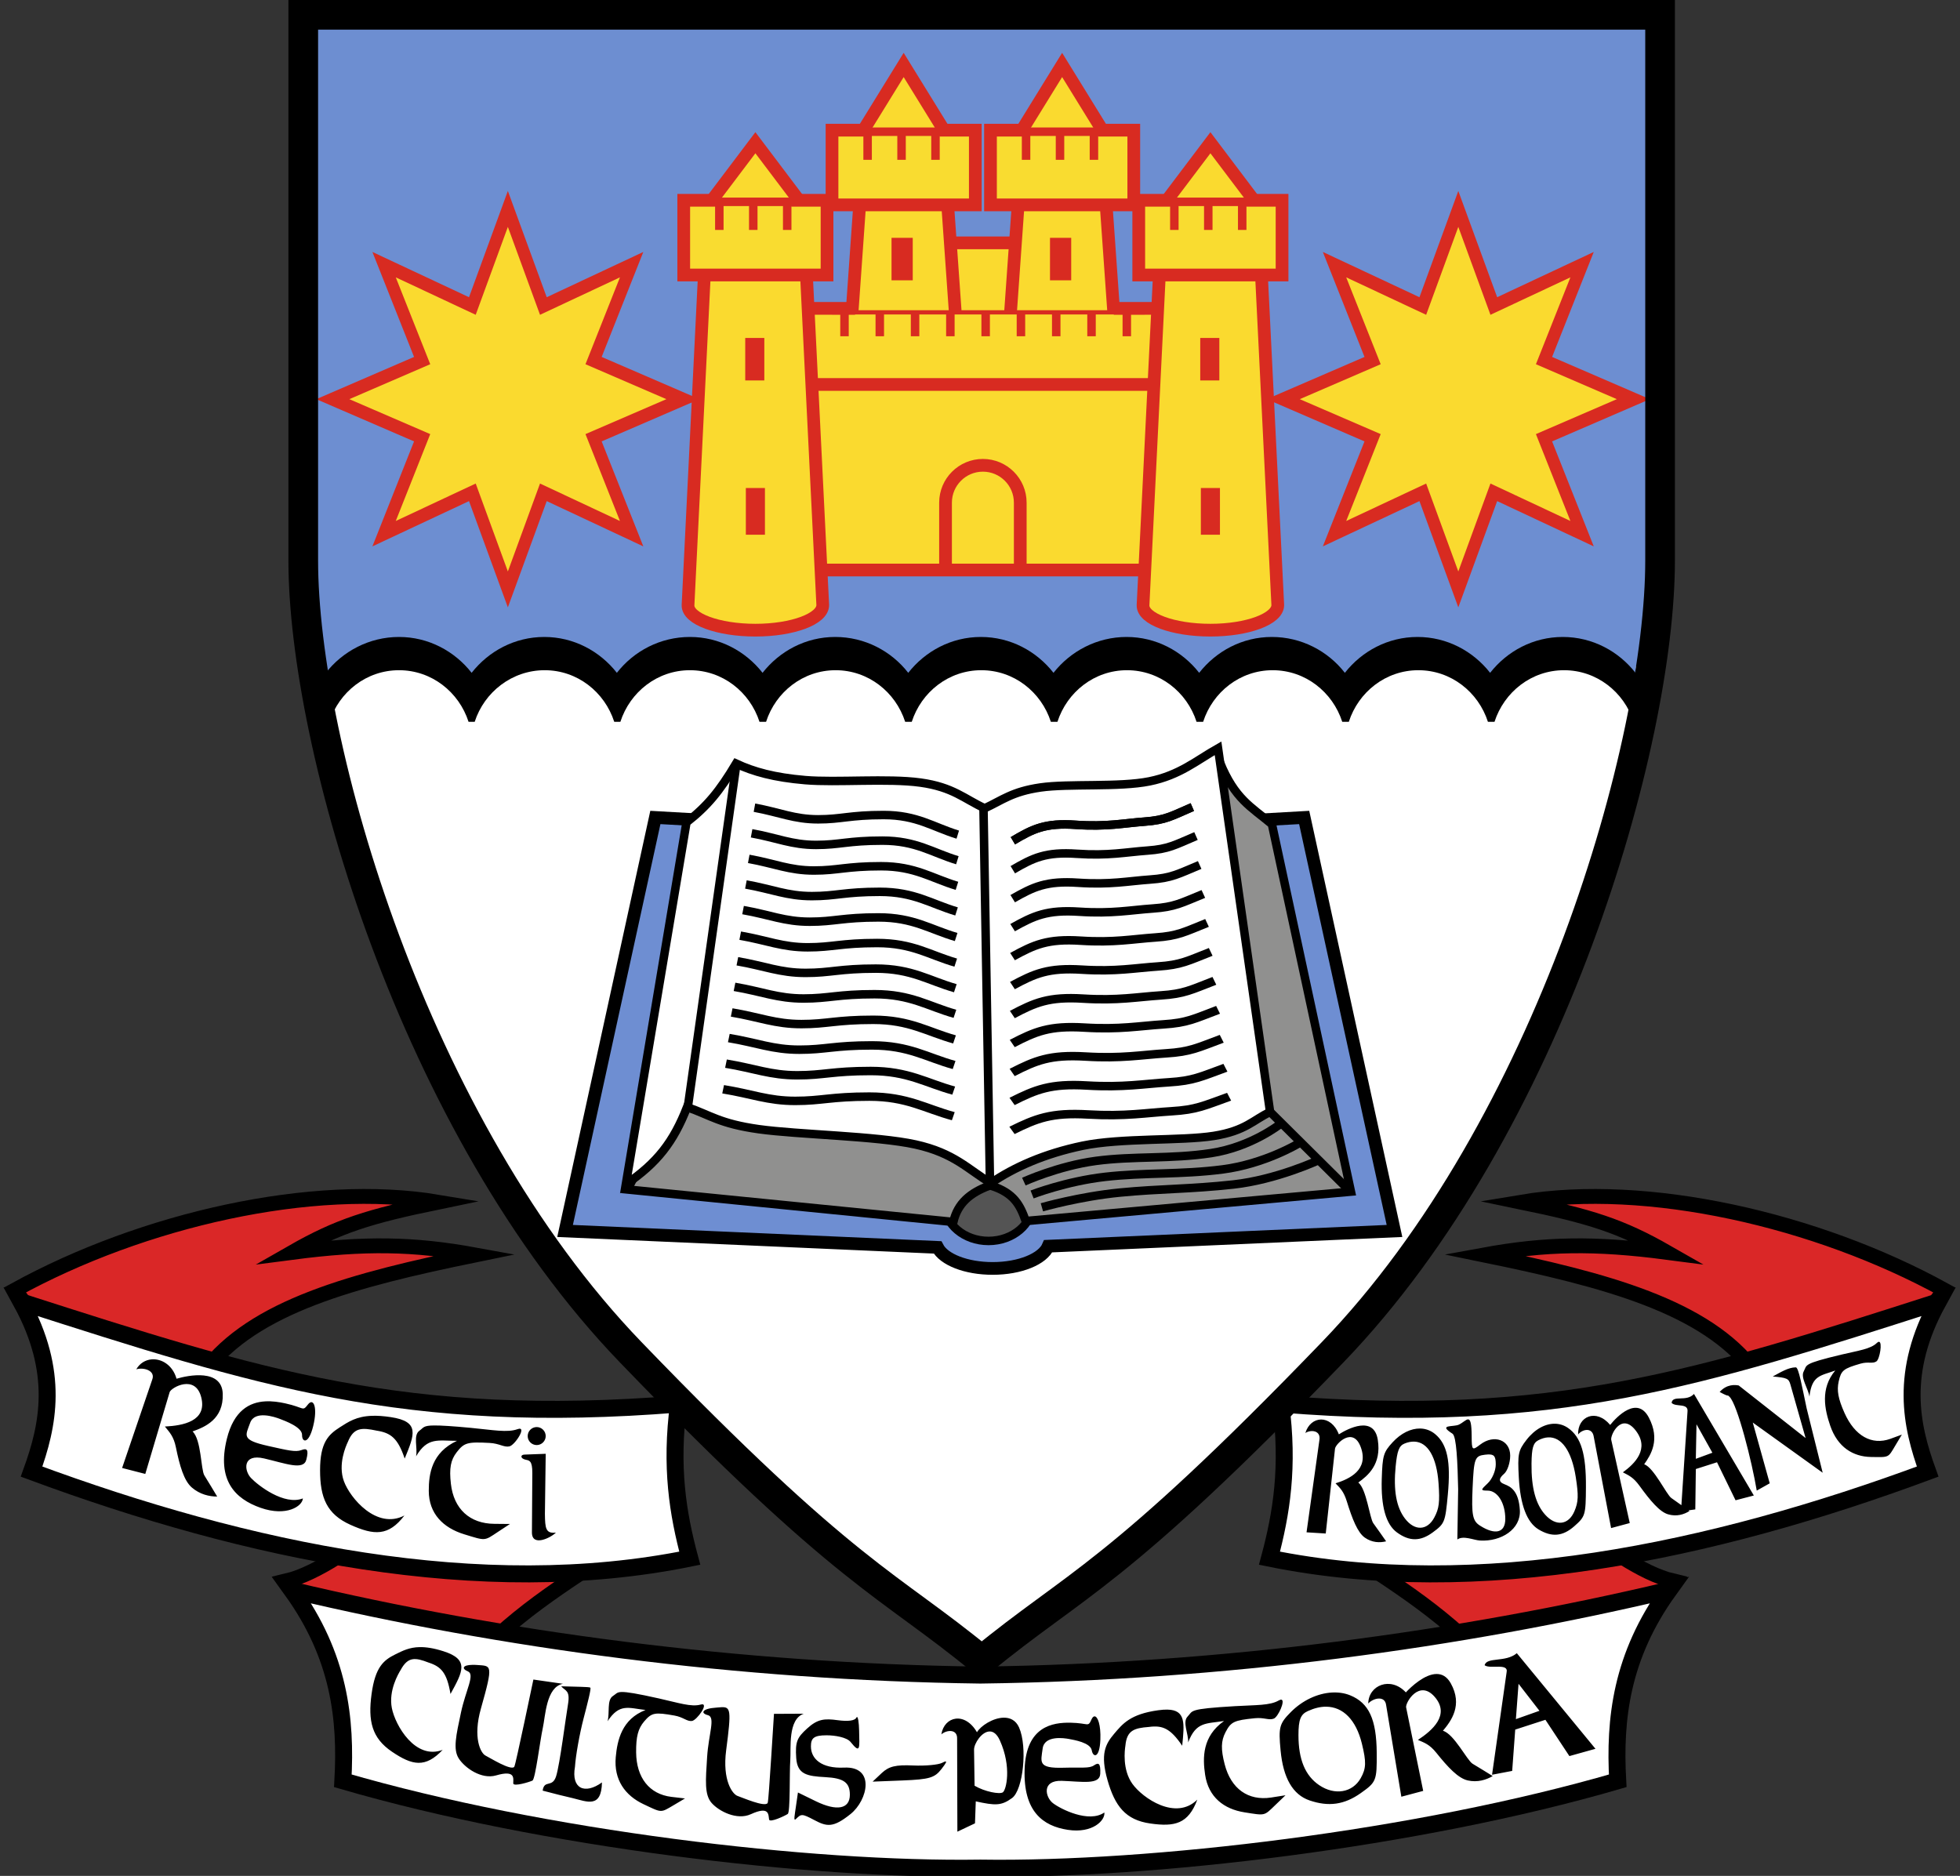
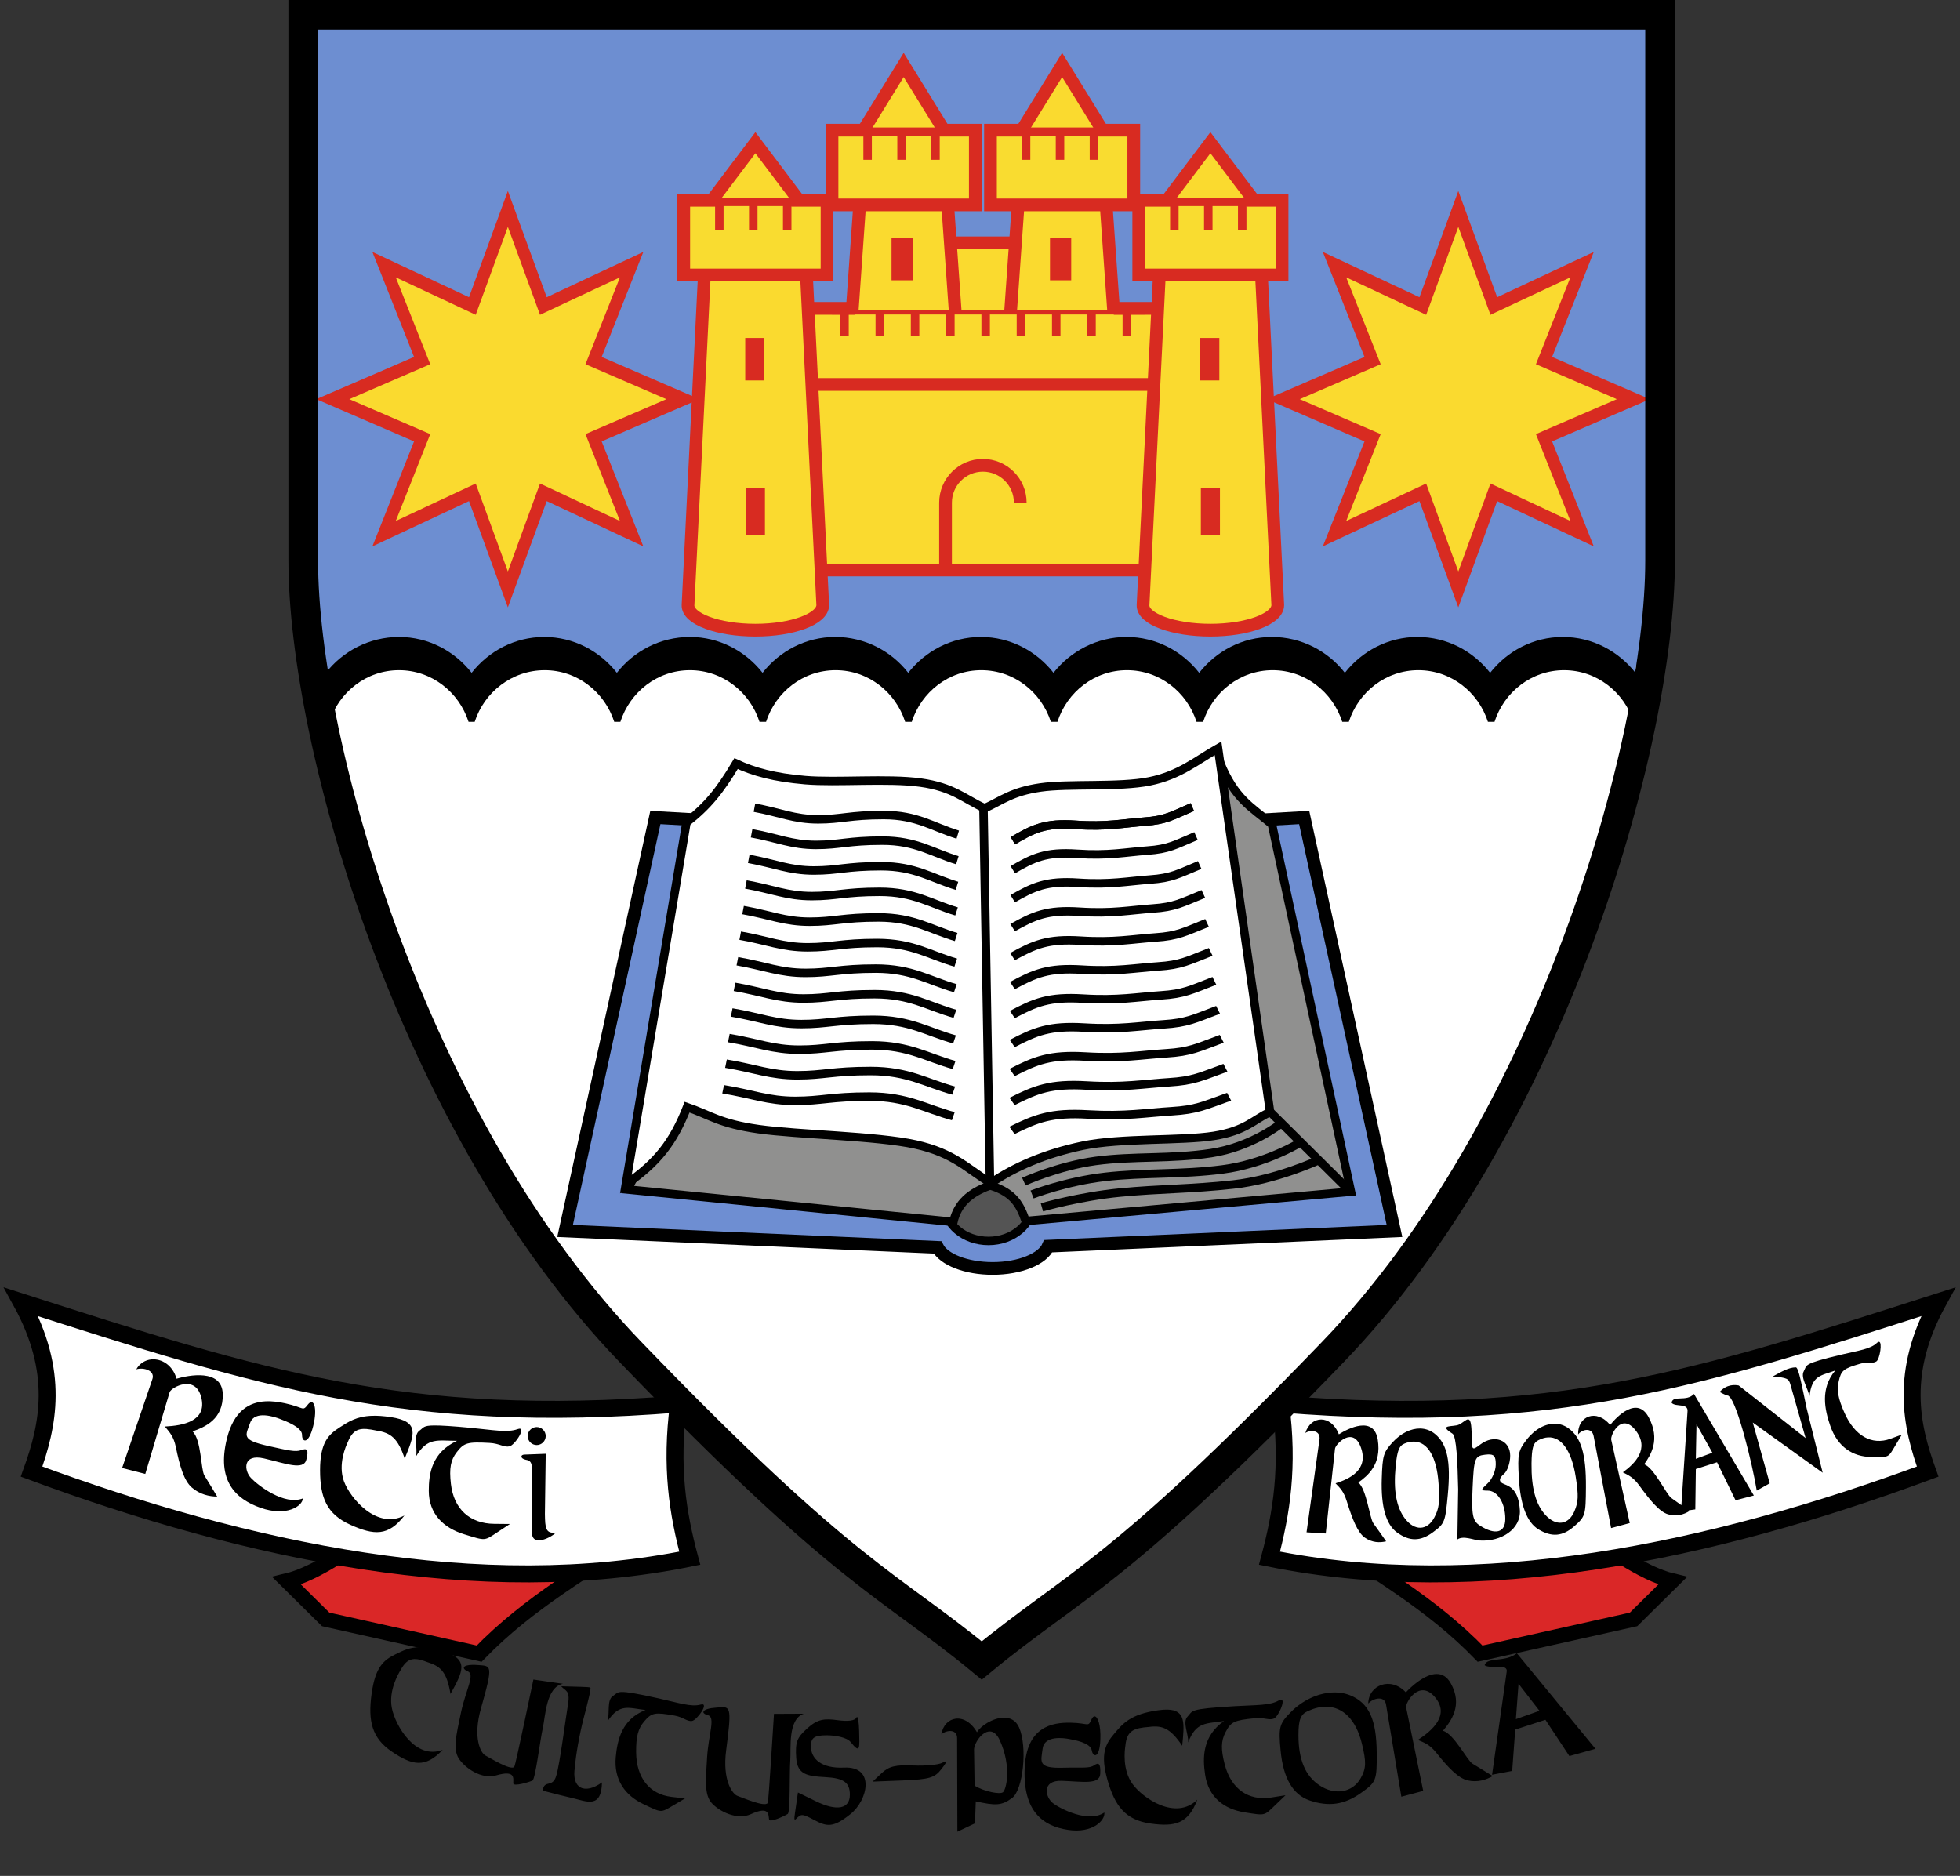
<svg xmlns="http://www.w3.org/2000/svg" xmlns:xlink="http://www.w3.org/1999/xlink" version="1.0" width="140" height="134" id="svg2">
  <rect width="100%" height="100%" fill="#333333" stroke="none" />
  <defs id="defs4" />
  <path d="M 21.688,40.594 C 21.894,53.901 29.709,80.662 45.062,96.594 C 60.549,112.663 63.45,113.122 70.125,118.625 C 76.8,113.122 79.701,112.663 95.188,96.594 C 110.542,80.662 118.356,53.901 118.562,40.594 L 21.688,40.594 z" id="rect3621" style="fill:#ffffff;fill-opacity:1;fill-rule:nonzero;stroke:none;stroke-width:7;stroke-linecap:butt;stroke-linejoin:round;stroke-miterlimit:4;stroke-dasharray:none;stroke-dashoffset:0;stroke-opacity:1" />
  <path d="M 21.906,1.258 L 21.906,47.61 L 23.25,47.61 L 23.25,50.962 L 23.531,50.962 C 24.049,49.387 25.281,48.138 26.844,47.61 L 30.156,47.61 C 31.72,48.138 32.952,49.387 33.469,50.962 L 33.906,50.962 C 34.423,49.387 35.678,48.138 37.25,47.61 L 40.562,47.61 C 42.126,48.138 43.358,49.387 43.875,50.962 L 44.312,50.962 C 44.83,49.387 46.062,48.138 47.625,47.61 L 50.938,47.61 C 52.501,48.138 53.733,49.387 54.25,50.962 L 54.719,50.962 C 55.236,49.387 56.468,48.138 58.031,47.61 L 61.344,47.61 C 62.907,48.138 64.139,49.387 64.656,50.962 L 65.125,50.962 C 65.642,49.387 66.874,48.138 68.438,47.61 L 71.75,47.61 C 73.313,48.138 74.545,49.387 75.062,50.962 L 75.531,50.962 C 76.048,49.387 77.28,48.138 78.844,47.61 L 82.156,47.61 C 83.719,48.138 84.951,49.387 85.469,50.962 L 85.938,50.962 C 86.455,49.387 87.687,48.138 89.25,47.61 L 92.562,47.61 C 94.126,48.138 95.358,49.387 95.875,50.962 L 96.344,50.962 C 96.861,49.387 98.093,48.138 99.656,47.61 L 102.969,47.61 C 104.532,48.138 105.764,49.387 106.281,50.962 L 106.75,50.962 C 107.267,49.387 108.499,48.138 110.062,47.61 L 113.375,47.61 C 114.938,48.138 116.17,49.387 116.688,50.962 L 116.844,50.962 L 116.844,47.61 L 118.219,47.61 L 118.219,1.258 L 21.906,1.258 z" id="rect3187" style="fill:#6d8ed1;fill-opacity:1;fill-rule:nonzero;stroke:none;stroke-width:7;stroke-linecap:butt;stroke-linejoin:round;stroke-miterlimit:4;stroke-dasharray:none;stroke-dashoffset:0;stroke-opacity:1" />
  <path d="M 28.5,45.5 C 26.381,45.5 24.467,46.521 23.25,48.094 L 23.25,51.562 L 23.531,51.562 C 24.221,49.429 26.172,47.875 28.5,47.875 C 30.828,47.875 32.779,49.428 33.469,51.562 L 33.906,51.562 C 34.596,49.428 36.578,47.875 38.906,47.875 C 41.235,47.875 43.185,49.428 43.875,51.562 L 44.312,51.562 C 45.002,49.428 46.953,47.875 49.281,47.875 C 51.609,47.875 53.56,49.429 54.25,51.562 L 54.719,51.562 C 55.408,49.428 57.359,47.875 59.688,47.875 C 62.015,47.875 63.966,49.429 64.656,51.562 L 65.125,51.562 C 65.815,49.428 67.765,47.875 70.094,47.875 C 72.421,47.875 74.373,49.429 75.062,51.562 L 75.531,51.562 C 76.221,49.428 78.172,47.875 80.5,47.875 C 82.828,47.875 84.779,49.429 85.469,51.562 L 85.938,51.562 C 86.627,49.428 88.578,47.875 90.906,47.875 C 93.234,47.875 95.185,49.429 95.875,51.562 L 96.344,51.562 C 97.033,49.428 98.984,47.875 101.312,47.875 C 103.64,47.875 105.591,49.429 106.281,51.562 L 106.75,51.562 C 107.44,49.429 109.391,47.875 111.719,47.875 C 114.046,47.875 115.998,49.429 116.688,51.562 L 116.844,51.562 L 116.844,48.094 C 115.626,46.521 113.744,45.5 111.625,45.5 C 109.522,45.5 107.656,46.509 106.438,48.062 C 105.219,46.509 103.353,45.5 101.25,45.5 C 99.147,45.5 97.281,46.51 96.062,48.062 C 94.845,46.5 92.954,45.5 90.844,45.5 C 88.741,45.5 86.874,46.509 85.656,48.062 C 84.438,46.509 82.572,45.5 80.469,45.5 C 78.366,45.5 76.468,46.509 75.25,48.062 C 74.032,46.509 72.166,45.5 70.062,45.5 C 67.96,45.5 66.093,46.51 64.875,48.062 C 63.657,46.5 61.766,45.5 59.656,45.5 C 57.553,45.5 55.687,46.509 54.469,48.062 C 53.251,46.509 51.384,45.5 49.281,45.5 C 47.171,45.5 45.28,46.5 44.062,48.062 C 42.844,46.51 40.978,45.5 38.875,45.5 C 36.772,45.5 34.906,46.509 33.688,48.062 C 32.469,46.509 30.603,45.5 28.5,45.5 z" id="path3219" style="fill:#000000;fill-opacity:1;fill-rule:nonzero;stroke:none;stroke-width:7;stroke-linecap:butt;stroke-linejoin:round;stroke-miterlimit:4;stroke-dasharray:none;stroke-dashoffset:0;stroke-opacity:1" />
  <g transform="matrix(0.303,0,0,0.303,-7.262,-6.98)" id="g4232">
    <path d="M 142.079,116.891 L 121.06,107.828 L 112.606,129.1 L 104.152,107.828 L 83.132,116.891 L 92.196,95.872 L 70.924,87.418 L 92.196,78.964 L 83.132,57.945 L 104.152,67.008 L 112.606,45.736 L 121.06,67.008 L 142.079,57.945 L 133.015,78.964 L 154.287,87.418 L 133.015,95.872 L 142.079,116.891 z" transform="matrix(0.99,0,0,1.076,32.209,23.078)" id="path3831" style="opacity:1;fill:#fada2f;fill-opacity:1;fill-rule:nonzero;stroke:#d82b21;stroke-width:2.907;stroke-linecap:butt;stroke-linejoin:miter;stroke-miterlimit:4;stroke-dasharray:none;stroke-dashoffset:0;stroke-opacity:1" />
    <g transform="translate(-8.383,148.986)" id="g4195">
      <rect width="42.877" height="27.863" x="244.783" y="-68.698" id="rect3960" style="fill:#fada2f;fill-opacity:1;fill-rule:nonzero;stroke:#d82b21;stroke-width:3;stroke-linecap:butt;stroke-linejoin:miter;stroke-miterlimit:4;stroke-dasharray:none;stroke-dashoffset:0;stroke-opacity:1" />
      <g id="g4181">
        <path d="M 258.227,-42.64 L 232.53,-42.64 L 236.295,-95.91 L 245.378,-110.637 L 254.462,-95.91 L 258.227,-42.64 z" id="path3945" style="fill:#fada2f;fill-opacity:1;fill-rule:nonzero;stroke:#d82b21;stroke-width:3;stroke-linecap:butt;stroke-linejoin:miter;stroke-miterlimit:4;stroke-dashoffset:0;stroke-opacity:1" />
        <g transform="translate(34.955,-16.53)" id="g4164">
          <rect width="34.359" height="16.746" x="193.244" y="-78.443" id="rect4166" style="fill:#f9dc30;fill-opacity:1;fill-rule:nonzero;stroke:none;stroke-width:2;stroke-linecap:butt;stroke-linejoin:miter;stroke-miterlimit:4;stroke-dasharray:none;stroke-dashoffset:0;stroke-opacity:1" />
          <path d="M 218.869,-78.732 L 227.315,-78.732 L 227.315,-61.119 L 193.533,-61.119 L 193.533,-78.732 L 201.978,-78.732" id="path4168" style="fill:none;fill-opacity:1;fill-rule:nonzero;stroke:#d82b21;stroke-width:3;stroke-linecap:butt;stroke-linejoin:miter;stroke-miterlimit:4;stroke-dashoffset:0;stroke-opacity:1" />
          <path d="M 197.518,-78.368 L 223.33,-78.368 L 197.518,-78.368 z M 201.924,-77.806 L 201.924,-71.743 L 201.924,-77.806 z M 209.924,-77.806 L 209.924,-71.743 L 209.924,-77.806 z M 217.924,-77.806 L 217.924,-71.743 L 217.924,-77.806 z" id="path4170" style="fill:none;fill-rule:evenodd;stroke:#d82b21;stroke-width:2;stroke-linecap:butt;stroke-linejoin:miter;stroke-miterlimit:4;stroke-dasharray:none;stroke-opacity:1" />
        </g>
        <path d="M 245.018,-69.882 L 245.018,-59.864" id="path3956" style="fill:none;fill-rule:evenodd;stroke:#d82b21;stroke-width:5;stroke-linecap:butt;stroke-linejoin:miter;stroke-miterlimit:4;stroke-dasharray:none;stroke-opacity:1" />
      </g>
      <use transform="translate(37.355,0)" id="use4189" x="0" y="0" width="744.094" height="1052.362" xlink:href="#g4181" />
      <rect width="98.747" height="19.778" x="215.332" y="-52.529" id="rect3962" style="fill:#fada2f;fill-opacity:1;fill-rule:nonzero;stroke:none;stroke-width:3;stroke-linecap:butt;stroke-linejoin:miter;stroke-miterlimit:4;stroke-dasharray:none;stroke-dashoffset:0;stroke-opacity:1" />
      <g transform="translate(6.939,-147.415)" id="g4037" style="stroke:#d82b21;stroke-opacity:1">
        <rect width="98.747" height="43.743" x="207.743" y="112.105" id="rect3958" style="opacity:1;fill:#fada2f;fill-opacity:1;fill-rule:nonzero;stroke:#d82b21;stroke-width:3;stroke-linecap:butt;stroke-linejoin:miter;stroke-miterlimit:4;stroke-dasharray:none;stroke-dashoffset:0;stroke-opacity:1" />
-         <path d="M 248.31,156.732 L 248.31,139.967 C 248.31,135.106 252.255,131.161 257.116,131.161 C 261.977,131.161 265.923,135.106 265.923,139.967 L 265.923,156.732" id="path3949" style="fill:none;fill-opacity:1;fill-rule:nonzero;stroke:#d82b21;stroke-width:3;stroke-linecap:butt;stroke-linejoin:miter;stroke-miterlimit:4;stroke-dashoffset:0;stroke-opacity:1" />
+         <path d="M 248.31,156.732 L 248.31,139.967 C 248.31,135.106 252.255,131.161 257.116,131.161 C 261.977,131.161 265.923,135.106 265.923,139.967 " id="path3949" style="fill:none;fill-opacity:1;fill-rule:nonzero;stroke:#d82b21;stroke-width:3;stroke-linecap:butt;stroke-linejoin:miter;stroke-miterlimit:4;stroke-dashoffset:0;stroke-opacity:1" />
      </g>
      <g transform="translate(8.167,-147.815)" id="g4002" style="stroke:#d82b21;stroke-opacity:1">
        <path d="M 223.262,101.138 L 223.262,95.93" id="path3882" style="fill:none;fill-rule:evenodd;stroke:#d82b21;stroke-width:2;stroke-linecap:butt;stroke-linejoin:miter;stroke-miterlimit:4;stroke-dasharray:none;stroke-opacity:1" />
        <path d="M 220.303,95.502 L 294.002,95.502" id="path3884" style="fill:none;fill-rule:evenodd;stroke:#d82b21;stroke-width:1px;stroke-linecap:butt;stroke-linejoin:miter;stroke-opacity:1" />
        <path d="M 231.582,101.138 L 231.582,95.93" id="path3902" style="fill:none;fill-rule:evenodd;stroke:#d82b21;stroke-width:2;stroke-linecap:butt;stroke-linejoin:miter;stroke-miterlimit:4;stroke-dasharray:none;stroke-opacity:1" />
        <path d="M 239.901,101.138 L 239.901,95.93" id="path3904" style="fill:none;fill-rule:evenodd;stroke:#d82b21;stroke-width:2;stroke-linecap:butt;stroke-linejoin:miter;stroke-miterlimit:4;stroke-dasharray:none;stroke-opacity:1" />
        <path d="M 248.22,101.138 L 248.22,95.93" id="path3906" style="fill:none;fill-rule:evenodd;stroke:#d82b21;stroke-width:2;stroke-linecap:butt;stroke-linejoin:miter;stroke-miterlimit:4;stroke-dasharray:none;stroke-opacity:1" />
        <path d="M 256.539,101.138 L 256.539,95.93" id="path3908" style="fill:none;fill-rule:evenodd;stroke:#d82b21;stroke-width:2;stroke-linecap:butt;stroke-linejoin:miter;stroke-miterlimit:4;stroke-dasharray:none;stroke-opacity:1" />
        <path d="M 264.858,101.138 L 264.858,95.93" id="path3910" style="fill:none;fill-rule:evenodd;stroke:#d82b21;stroke-width:2;stroke-linecap:butt;stroke-linejoin:miter;stroke-miterlimit:4;stroke-dasharray:none;stroke-opacity:1" />
        <path d="M 273.177,101.138 L 273.177,95.93" id="path3912" style="fill:none;fill-rule:evenodd;stroke:#d82b21;stroke-width:2;stroke-linecap:butt;stroke-linejoin:miter;stroke-miterlimit:4;stroke-dasharray:none;stroke-opacity:1" />
        <path d="M 281.496,101.138 L 281.496,95.93" id="path3914" style="fill:none;fill-rule:evenodd;stroke:#d82b21;stroke-width:2;stroke-linecap:butt;stroke-linejoin:miter;stroke-miterlimit:4;stroke-dasharray:none;stroke-opacity:1" />
        <path d="M 289.815,101.138 L 289.815,95.93" id="path3916" style="fill:none;fill-rule:evenodd;stroke:#d82b21;stroke-width:2;stroke-linecap:butt;stroke-linejoin:miter;stroke-miterlimit:4;stroke-dasharray:none;stroke-opacity:1" />
        <path d="M 225.758,94.564 L 206.186,94.564" id="path3964" style="fill:none;fill-rule:evenodd;stroke:#d82b21;stroke-width:3;stroke-linecap:butt;stroke-linejoin:miter;stroke-miterlimit:4;stroke-dasharray:none;stroke-opacity:1" />
        <path d="M 306.315,94.564 L 286.742,94.564" id="path3966" style="fill:none;fill-rule:evenodd;stroke:#d82b21;stroke-width:3;stroke-linecap:butt;stroke-linejoin:miter;stroke-miterlimit:4;stroke-dasharray:none;stroke-opacity:1" />
      </g>
      <g id="g4172">
        <path d="M 226.305,16.694 C 226.305,19.961 219.191,22.613 210.425,22.613 C 201.659,22.613 194.383,19.958 194.545,16.694 L 199.198,-77.431 L 210.425,-92.302 L 221.652,-77.431 L 226.305,16.694 z" id="path3833" style="fill:#fada2f;fill-opacity:1;fill-rule:nonzero;stroke:#d82b21;stroke-width:3;stroke-linecap:butt;stroke-linejoin:miter;stroke-miterlimit:4;stroke-dashoffset:0;stroke-opacity:1" />
        <g id="g4139">
          <rect width="34.359" height="16.746" x="193.244" y="-78.443" id="rect3860" style="fill:#f9dc30;fill-opacity:1;fill-rule:nonzero;stroke:none;stroke-width:2;stroke-linecap:butt;stroke-linejoin:miter;stroke-miterlimit:4;stroke-dasharray:none;stroke-dashoffset:0;stroke-opacity:1" />
          <path d="M 218.869,-78.732 L 227.315,-78.732 L 227.315,-61.119 L 193.533,-61.119 L 193.533,-78.732 L 201.978,-78.732" id="rect3836" style="fill:none;fill-opacity:1;fill-rule:nonzero;stroke:#d82b21;stroke-width:3;stroke-linecap:butt;stroke-linejoin:miter;stroke-miterlimit:4;stroke-dashoffset:0;stroke-opacity:1" />
          <path d="M 197.518,-78.368 L 223.33,-78.368 L 197.518,-78.368 z M 201.924,-77.806 L 201.924,-71.743 L 201.924,-77.806 z M 209.924,-77.806 L 209.924,-71.743 L 209.924,-77.806 z M 217.924,-77.806 L 217.924,-71.743 L 217.924,-77.806 z" id="path3838" style="fill:none;fill-rule:evenodd;stroke:#d82b21;stroke-width:2;stroke-linecap:butt;stroke-linejoin:miter;stroke-miterlimit:4;stroke-dasharray:none;stroke-opacity:1" />
        </g>
        <path d="M 210.279,-46.278 L 210.279,-36.26" id="path3952" style="fill:none;fill-rule:evenodd;stroke:#d82b21;stroke-width:4.5;stroke-linecap:butt;stroke-linejoin:miter;stroke-miterlimit:4;stroke-dasharray:none;stroke-opacity:1" />
        <path d="M 210.424,-10.901 L 210.424,0.113" id="path3954" style="fill:none;fill-rule:evenodd;stroke:#d82b21;stroke-width:4.5;stroke-linecap:butt;stroke-linejoin:miter;stroke-miterlimit:4;stroke-dasharray:none;stroke-opacity:1" />
      </g>
      <use transform="translate(107.264,0)" id="use4191" x="0" y="0" width="744.094" height="1052.362" xlink:href="#g4172" />
    </g>
    <use transform="translate(224.056,0)" id="use4193" x="0" y="0" width="744.094" height="1052.362" xlink:href="#path3831" />
  </g>
  <path d="M 46.812,58.394 L 40.362,87.931 L 66.967,89.104 C 67.417,89.972 69.008,90.608 70.902,90.608 C 72.856,90.608 74.486,89.929 74.874,89.019 L 99.607,87.931 L 93.156,58.394 L 69.984,59.699 L 46.812,58.394 z" id="path4272" style="fill:#6e8ed2;fill-opacity:1;fill-rule:nonzero;stroke:#000000;stroke-width:0.908;stroke-linecap:butt;stroke-linejoin:miter;stroke-miterlimit:4;stroke-dasharray:none;stroke-dashoffset:0;stroke-opacity:1" />
  <path d="M 73.755,85.979 C 73.755,87.451 72.347,88.644 70.609,88.644 C 68.872,88.644 67.463,87.451 67.463,85.979 C 67.463,84.507 68.872,83.314 70.609,83.314 C 72.347,83.314 73.755,84.507 73.755,85.979 z" id="path5769" style="fill:#545454;fill-opacity:1;fill-rule:nonzero;stroke:#000000;stroke-width:0.605;stroke-linecap:butt;stroke-linejoin:miter;stroke-miterlimit:4;stroke-dasharray:none;stroke-dashoffset:0;stroke-opacity:1" />
  <g transform="matrix(0.303,0,0,0.303,-7.526,-6.98)" id="g5765">
    <path d="M 312.409,202.767 C 315.97,211.429 319.675,213.161 324.68,217.348 L 343.303,303.967 L 266.645,310.897 C 265.321,307.143 263.89,304.328 258.596,302.596 L 258.055,285.669 L 312.409,202.767 z" id="path5761" style="opacity:1;fill:#90908f;fill-opacity:1;fill-rule:evenodd;stroke:#000000;stroke-width:2;stroke-linecap:butt;stroke-linejoin:miter;stroke-miterlimit:4;stroke-dasharray:none;stroke-opacity:1" />
    <path d="M 255.925,286.86 L 184.464,280.941 L 172.77,303.462 L 249.573,311.113 C 250.608,306.638 253.591,304.256 257.946,302.596 L 255.925,286.86 z" id="path5763" style="opacity:1;fill:#90908f;fill-opacity:1;fill-rule:evenodd;stroke:#000000;stroke-width:2;stroke-linecap:butt;stroke-linejoin:miter;stroke-miterlimit:4;stroke-dasharray:none;stroke-opacity:1" />
  </g>
  <g transform="matrix(0.303,0,0,0.303,-7.526,-6.98)" id="g5732">
    <path d="M 324.247,285.2 C 320.301,287.028 318.52,289.627 310.965,290.83 C 303.41,292.033 289.069,291.263 280.071,293.14 C 271.072,295.017 263.95,298.193 258.416,301.946 C 253.026,298.722 249.802,294.872 240.659,292.851 C 231.515,290.83 212.94,290.541 203.701,289.242 C 194.48,287.945 192.392,285.97 186.81,284.045 C 183.586,292.274 179.784,297.182 172.373,302.235 L 186.666,216.914 C 191.578,213.074 194.442,209.61 198.359,203.055 C 202.498,204.98 207.321,206.329 214.673,206.953 C 222.035,207.579 234.114,206.472 241.814,207.531 C 249.513,208.589 252.16,211.38 256.972,213.594 C 261.111,211.669 263.468,209.648 270.109,208.686 C 276.75,207.723 288.684,208.686 295.807,207.242 C 302.929,205.798 306.875,202.333 311.976,199.446 L 324.247,285.2 z" id="path5560" style="fill:#ffffff;fill-rule:evenodd;stroke:#000000;stroke-width:2;stroke-linecap:butt;stroke-linejoin:miter;stroke-miterlimit:4;stroke-dasharray:none;stroke-opacity:1" />
    <path d="M 202.69,213.45 C 208.706,214.556 212.05,216.193 217.704,216.193 C 223.214,216.193 225.136,215.182 233.152,215.182 C 241.023,215.182 244.797,218.021 250.62,219.802" id="path4280" style="fill:none;fill-rule:evenodd;stroke:#000000;stroke-width:2;stroke-linecap:butt;stroke-linejoin:miter;stroke-miterlimit:4;stroke-dasharray:none;stroke-opacity:1" />
    <use transform="matrix(1.012,0,0,1,-3.103,6.035)" id="use5124" x="0" y="0" width="744.094" height="1052.362" xlink:href="#path4280" />
    <use transform="matrix(1.024,0,0,1,-6.207,12.069)" id="use5126" x="0" y="0" width="744.094" height="1052.362" xlink:href="#path4280" />
    <use transform="matrix(1.036,0,0,1,-9.31,18.104)" id="use5128" x="0" y="0" width="744.094" height="1052.362" xlink:href="#path4280" />
    <use transform="matrix(1.048,0,0,1,-12.413,24.138)" id="use5130" x="0" y="0" width="744.094" height="1052.362" xlink:href="#path4280" />
    <use transform="matrix(1.06,0,0,1,-15.516,30.173)" id="use5132" x="0" y="0" width="744.094" height="1052.362" xlink:href="#path4280" />
    <use transform="matrix(1.072,0,0,1,-18.62,36.207)" id="use5134" x="0" y="0" width="744.094" height="1052.362" xlink:href="#path4280" />
    <use transform="matrix(1.084,0,0,1,-21.723,42.242)" id="use5136" x="0" y="0" width="744.094" height="1052.362" xlink:href="#path4280" />
    <use transform="matrix(1.096,0,0,1,-24.826,48.276)" id="use5138" x="0" y="0" width="744.094" height="1052.362" xlink:href="#path4280" />
    <use transform="matrix(1.108,0,0,1,-27.93,54.311)" id="use5140" x="0" y="0" width="744.094" height="1052.362" xlink:href="#path4280" />
    <use transform="matrix(1.12,0,0,1,-31.033,60.345)" id="use5142" x="0" y="0" width="744.094" height="1052.362" xlink:href="#path4280" />
    <use transform="matrix(1.132,0,0,1,-34.136,66.38)" id="use5144" x="0" y="0" width="744.094" height="1052.362" xlink:href="#path4280" />
    <path d="M 258.199,301.152 L 256.683,213.594" id="path5562" style="fill:none;fill-rule:evenodd;stroke:#000000;stroke-width:2;stroke-linecap:butt;stroke-linejoin:miter;stroke-miterlimit:4;stroke-dasharray:none;stroke-opacity:1" />
-     <path d="M 198.359,203.705 L 186.954,284.261" id="path5564" style="fill:none;fill-rule:evenodd;stroke:#000000;stroke-width:2;stroke-linecap:butt;stroke-linejoin:miter;stroke-miterlimit:4;stroke-dasharray:none;stroke-opacity:1" />
    <path d="M 305.912,213.305 C 301.037,215.411 299.601,216.373 294.683,216.734 C 289.77,217.095 285.67,217.997 278.452,217.492 C 271.238,216.987 268.319,218.442 263.613,221.245" id="path5148" style="fill:none;fill-rule:evenodd;stroke:#000000;stroke-width:2;stroke-linecap:butt;stroke-linejoin:miter;stroke-miterlimit:4;stroke-dasharray:none;stroke-opacity:1" />
    <use id="use5654" x="0" y="0" width="744.094" height="1052.362" xlink:href="#path5148" />
    <use transform="matrix(1.021,0,0,1,-5.557,6.829)" id="use5656" x="0" y="0" width="744.094" height="1052.362" xlink:href="#path5148" />
    <use transform="matrix(1.042,0,0,1,-11.114,13.657)" id="use5658" x="0" y="0" width="744.094" height="1052.362" xlink:href="#path5148" />
    <use transform="matrix(1.063,0,0,1,-16.671,20.486)" id="use5660" x="0" y="0" width="744.094" height="1052.362" xlink:href="#path5148" />
    <use transform="matrix(1.084,0,0,1,-22.228,27.314)" id="use5662" x="0" y="0" width="744.094" height="1052.362" xlink:href="#path5148" />
    <use transform="matrix(1.105,0,0,1,-27.785,34.143)" id="use5664" x="0" y="0" width="744.094" height="1052.362" xlink:href="#path5148" />
    <use transform="matrix(1.126,0,0,1,-33.342,40.971)" id="use5666" x="0" y="0" width="744.094" height="1052.362" xlink:href="#path5148" />
    <use transform="matrix(1.147,0,0,1,-38.899,47.8)" id="use5668" x="0" y="0" width="744.094" height="1052.362" xlink:href="#path5148" />
    <use transform="matrix(1.168,0,0,1,-44.456,54.628)" id="use5670" x="0" y="0" width="744.094" height="1052.362" xlink:href="#path5148" />
    <use transform="matrix(1.189,0,0,1,-50.013,61.457)" id="use5672" x="0" y="0" width="744.094" height="1052.362" xlink:href="#path5148" />
    <use transform="matrix(1.21,0,0,1,-55.57,68.285)" id="use5674" x="0" y="0" width="744.094" height="1052.362" xlink:href="#path5148" />
  </g>
  <path d="M 90.591,79.294 L 96.315,84.974" id="path5771" style="fill:none;fill-rule:evenodd;stroke:#000000;stroke-width:0.605;stroke-linecap:butt;stroke-linejoin:miter;stroke-miterlimit:4;stroke-dasharray:none;stroke-opacity:1" />
  <path d="M 73.132,84.406 C 73.132,84.406 75.583,83.289 78.269,82.928 C 80.961,82.566 83.643,82.805 86.508,82.37 C 89.38,81.934 91.439,80.299 91.439,80.299" id="path5775" style="fill:none;fill-rule:evenodd;stroke:#000000;stroke-width:0.605;stroke-linecap:butt;stroke-linejoin:miter;stroke-miterlimit:4;stroke-dasharray:none;stroke-opacity:1" />
  <path d="M 73.721,85.324 C 73.721,85.324 76.145,84.384 78.934,84.066 C 81.728,83.747 84.363,83.918 87.338,83.533 C 90.319,83.148 92.728,81.697 92.728,81.697" id="path5777" style="fill:none;fill-rule:evenodd;stroke:#000000;stroke-width:0.605;stroke-linecap:butt;stroke-linejoin:miter;stroke-miterlimit:4;stroke-dasharray:none;stroke-opacity:1" />
  <path d="M 74.421,86.241 C 74.421,86.241 77.114,85.469 79.992,85.189 C 82.877,84.909 85.022,84.95 88.093,84.612 C 91.17,84.274 94.132,82.897 94.132,82.897" id="path5779" style="fill:none;fill-rule:evenodd;stroke:#000000;stroke-width:0.605;stroke-linecap:butt;stroke-linejoin:miter;stroke-miterlimit:4;stroke-dasharray:none;stroke-opacity:1" />
  <g transform="matrix(0.303,0,0,0.303,144.876,-8.318)" id="g5799">
    <g transform="translate(-188.648,-4.083)" id="g5792">
-       <path d="M -285.971,335.65 C -255.788,319.045 -215.791,310.005 -186.222,314.939 C -202.487,318.301 -209.663,320.513 -220.623,326.781 C -203.439,324.535 -191.972,324.739 -177.442,327.393 C -206.026,333.246 -229.811,339.507 -241.244,354.853 L -281.581,341.516 L -285.971,335.65 z" id="path5781" style="opacity:1;fill:#da2727;fill-opacity:1;fill-rule:evenodd;stroke:#000000;stroke-width:3.5;stroke-linecap:butt;stroke-linejoin:miter;stroke-miterlimit:20;stroke-dasharray:none;stroke-opacity:1" />
      <path d="M -221.919,404.213 C -214.826,402.541 -205.423,395.861 -199.196,390.757 L -136.518,391.778 C -151.497,401.994 -164.736,409.228 -176.534,421.382 L -212.716,413.312 L -221.919,404.213 z" id="path5785" style="opacity:1;fill:#da2727;fill-opacity:1;fill-rule:evenodd;stroke:#000000;stroke-width:3.5;stroke-linecap:butt;stroke-linejoin:miter;stroke-miterlimit:4;stroke-dasharray:none;stroke-opacity:1" />
      <path d="M -284.502,338.45 C -275.383,355.055 -278.105,367.578 -282.052,378.466 C -230.807,397.454 -176.091,408.887 -126.887,398.883 C -129.743,388.264 -131.478,377.341 -129.541,362.541 C -193.921,367.714 -228.697,356.348 -284.502,338.45 z" id="path5783" style="opacity:1;fill:#ffffff;fill-rule:evenodd;stroke:#000000;stroke-width:4;stroke-linecap:butt;stroke-linejoin:miter;stroke-miterlimit:4;stroke-dasharray:none;stroke-opacity:1" />
    </g>
    <use transform="matrix(-1,0,0,1,-494.409,-3.6532356e-8)" id="use5797" x="0" y="0" width="744.094" height="1052.362" xlink:href="#g5792" />
-     <path d="M -409.344,402.344 C -398.115,417.928 -396.496,432.717 -397.313,447.281 C -350.083,461.028 -287.142,468.471 -247.031,467.859 C -206.921,468.471 -144.012,461.028 -96.781,447.281 C -97.598,432.717 -95.948,417.928 -84.719,402.344 C -134.399,414.117 -189.797,421.608 -247.031,422.356 C -304.266,421.608 -359.664,414.117 -409.344,402.344 z" id="path5787" style="opacity:1;fill:#ffffff;fill-rule:evenodd;stroke:#000000;stroke-width:4;stroke-linecap:butt;stroke-linejoin:miter;stroke-miterlimit:4;stroke-dasharray:none;stroke-opacity:1" />
  </g>
  <path d="M 134.211,95.848 C 134.174,95.847 134.127,95.866 134.07,95.923 C 133.615,96.369 132.768,96.469 131.525,96.765 C 128.712,97.435 129.091,97.502 128.839,97.957 C 128.591,98.405 129.148,99.159 129.246,99.763 C 129.415,98.219 130.07,98.278 131.09,97.9 C 130,99.194 130.337,100.696 130.731,101.844 C 131.258,103.378 132.359,104.056 133.644,104.076 C 134.961,104.096 134.851,104.147 135.384,103.253 L 135.848,102.478 L 135.025,102.78 C 133.696,103.257 132.485,102.575 131.752,100.936 C 131.296,99.915 131.191,99.326 131.336,98.676 C 131.512,97.887 131.671,97.764 132.897,97.408 C 133.444,97.249 133.763,97.435 134.032,97.247 C 134.267,97.083 134.474,95.85 134.211,95.848 z M 10.813,97.105 C 10.381,97.146 9.979,97.386 9.734,97.815 C 10.236,97.655 11.135,97.891 10.869,98.562 L 8.722,104.861 L 10.378,105.287 L 12.118,99.442 C 12.224,99.117 13.962,98.138 14.378,99.829 C 14.798,101.531 13.055,101.838 11.777,101.901 C 12.117,102.319 12.405,102.607 12.562,103.376 C 12.835,104.709 13.139,105.774 13.707,106.261 C 14.28,106.753 14.948,106.902 15.513,106.904 C 15.321,106.57 14.845,105.799 14.596,105.391 C 14.344,104.977 14.386,102.847 13.754,102.251 C 14.64,101.936 15.972,101.384 15.911,99.565 C 15.849,97.756 13.453,98.238 12.61,98.486 C 12.33,97.503 11.532,97.038 10.813,97.105 z M 128.272,97.673 C 127.732,97.68 127.198,98.018 126.626,98.326 C 127.642,98.416 127.765,98.474 127.884,98.893 L 128.972,102.724 L 124.195,98.969 C 123.928,98.916 123.34,98.865 122.833,99.432 C 123.633,99.87 123.314,99.565 123.533,99.773 C 124.106,100.315 125.146,104.449 125.482,106.478 L 126.409,105.958 L 125.198,101.617 L 130.192,105.202 L 129.047,100.605 C 128.715,99.044 128.474,97.671 128.272,97.673 z M 120.999,99.574 C 120.454,100.166 119.48,99.621 119.4,100.208 C 119.69,100.537 120.618,100.189 120.535,100.851 L 120.1,107.519 C 119.834,107.327 119.575,107.147 119.381,107.008 C 119.027,106.755 118.139,104.842 117.442,104.596 C 117.92,103.923 118.605,102.84 117.773,101.258 C 116.947,99.685 115.489,101.191 115.012,101.787 C 114.019,100.594 112.679,101.166 112.723,102.468 C 113.002,102.103 113.732,101.917 113.839,102.629 L 115.078,109.155 L 116.411,108.796 L 115.087,102.846 C 115.02,102.512 115.805,100.865 116.828,102.175 C 117.856,103.493 116.779,104.547 115.92,105.173 C 116.337,105.392 116.659,105.518 117.102,106.128 C 117.869,107.186 118.54,107.993 119.145,108.171 C 119.756,108.351 120.284,108.186 120.677,107.935 C 120.663,107.924 120.627,107.9 120.611,107.888 L 121.093,107.821 L 121.131,104.937 L 122.644,104.454 L 123.968,107.169 L 125.274,106.828 L 120.999,99.574 z M 18.937,100.104 C 17.831,100.169 16.704,100.748 16.204,102.78 C 15.476,105.736 16.78,107.064 18.616,107.708 C 20.464,108.356 21.609,107.587 21.633,107.036 C 20.302,107.56 18.435,106.112 17.927,105.576 C 17.423,105.045 17.317,103.82 18.861,104.18 C 20.417,104.543 21.676,105.049 21.879,104.275 C 22.078,103.512 21.903,103.442 21.529,103.584 C 21.112,103.742 20.555,103.602 19.164,103.291 C 17.203,102.853 17.538,102.562 17.868,101.636 C 18.194,100.724 19.637,101.218 20.006,101.362 C 20.364,101.501 21.588,101.943 21.576,102.506 C 21.564,103.018 22.034,103.224 22.37,101.872 C 22.704,100.528 22.395,99.81 21.992,100.331 C 21.592,100.847 21.764,100.55 20.375,100.246 C 19.944,100.151 19.44,100.074 18.937,100.104 z M 26.579,101.135 C 25.457,101.172 24.888,101.563 24.271,101.957 C 23.445,102.486 22.862,103.055 22.862,105.022 C 22.862,106.978 23.34,108.159 25.028,108.919 C 26.725,109.682 27.748,109.746 28.887,108.256 C 26.907,109.288 25.004,107.009 24.565,105.807 C 24.124,104.601 24.707,103.294 24.848,102.998 C 25.264,101.964 25.832,101.968 26.901,102.194 C 27.902,102.35 28.414,102.718 28.906,104.19 C 29.613,102.469 30.006,101.544 27.913,101.229 C 27.395,101.151 26.953,101.122 26.579,101.135 z M 104.873,101.39 C 104.717,101.38 104.492,101.632 104.201,101.768 C 103.817,101.948 102.675,101.733 103.747,102.411 C 104.039,102.596 104.112,104.491 104.154,106.384 L 104.097,109.968 C 104.528,109.666 105.269,110.017 105.705,110.044 C 107.228,110.137 108.64,109.235 108.561,107.878 C 108.481,106.5 107.91,106.192 107.464,106.024 C 106.98,105.842 107.092,105.573 107.436,105.277 C 107.672,105.074 107.871,104.491 107.871,103.981 C 107.871,102.859 106.721,102.431 105.733,103.187 C 105.154,103.631 105.124,103.604 105.119,102.601 C 105.113,101.679 105.029,101.4 104.873,101.39 z M 94.365,101.399 C 93.884,101.402 93.428,101.74 93.239,102.364 C 93.621,102.108 94.37,102.167 94.242,102.875 L 93.324,109.458 L 94.696,109.543 L 95.358,103.48 C 95.402,103.142 96.665,101.845 97.212,103.414 C 97.762,104.993 96.411,105.641 95.396,105.958 C 95.721,106.299 95.977,106.524 96.2,107.244 C 96.586,108.493 96.97,109.473 97.486,109.836 C 98.007,110.202 98.556,110.212 99.009,110.101 C 98.813,109.812 98.342,109.154 98.091,108.805 C 97.838,108.451 97.604,106.358 97.022,105.901 C 97.692,105.417 98.692,104.612 98.413,102.846 C 98.136,101.092 96.276,102.048 95.632,102.459 C 95.354,101.734 94.845,101.397 94.365,101.399 z M 111.096,101.702 C 110.39,101.679 109.628,102.087 109.034,102.856 C 108.444,103.62 108.395,103.864 108.486,105.533 C 108.593,107.509 109.063,108.748 109.895,109.25 C 110.843,109.821 111.621,109.751 112.449,109.023 C 113.236,108.329 113.267,108.232 113.281,106.242 C 113.297,103.859 112.936,102.654 112.004,102.005 C 111.726,101.811 111.417,101.713 111.096,101.702 z M 121.178,101.74 L 122.313,103.773 L 121.131,104.208 L 121.178,101.74 z M 31.015,101.825 C 30.216,101.829 30.266,101.981 29.965,102.194 C 29.49,102.529 29.848,103.428 29.719,104.029 C 30.543,102.636 31.284,102.925 32.642,102.922 C 30.831,103.762 30.625,105.283 30.627,106.497 C 30.63,108.12 31.652,109.138 33.162,109.6 C 34.71,110.073 34.573,110.086 35.564,109.429 L 36.425,108.862 L 35.318,108.852 C 33.556,108.842 32.41,107.788 32.207,105.996 C 32.08,104.88 32.188,104.297 32.623,103.736 C 33.15,103.055 33.386,102.986 34.978,103.073 C 35.689,103.113 35.994,103.403 36.387,103.319 C 36.78,103.236 37.695,101.823 36.964,102.09 C 36.246,102.352 35.214,102.146 33.625,101.995 C 32.277,101.868 31.494,101.822 31.015,101.825 z M 38.335,101.939 C 37.982,101.939 37.692,102.228 37.692,102.582 C 37.692,102.936 37.982,103.225 38.335,103.225 C 38.689,103.225 38.979,102.936 38.979,102.582 C 38.979,102.228 38.689,101.939 38.335,101.939 z M 101.43,102.043 C 100.779,102.036 100.07,102.376 99.472,103.026 C 98.819,103.737 98.749,103.967 98.697,105.637 C 98.634,107.615 98.998,108.896 99.784,109.467 C 100.68,110.118 101.461,110.113 102.347,109.458 C 103.191,108.834 103.232,108.744 103.416,106.762 C 103.636,104.39 103.381,103.166 102.508,102.44 C 102.196,102.18 101.821,102.047 101.43,102.043 z M 110.576,102.676 C 111.532,102.625 112.259,103.632 112.553,105.504 C 112.761,106.832 112.743,107.286 112.458,107.954 C 112.038,108.937 111.152,109.051 110.387,108.219 C 109.696,107.467 109.373,106.282 109.394,104.549 C 109.407,103.443 109.511,103.077 109.876,102.884 C 110.118,102.757 110.355,102.688 110.576,102.676 z M 101.023,102.979 C 101.98,103.009 102.622,104.077 102.754,105.968 C 102.848,107.308 102.793,107.758 102.451,108.398 C 101.949,109.342 101.052,109.379 100.361,108.483 C 99.737,107.675 99.52,106.463 99.69,104.738 C 99.798,103.637 99.933,103.281 100.314,103.121 C 100.566,103.014 100.802,102.972 101.023,102.979 z M 38.979,103.849 L 37.456,103.906 C 37.164,103.913 37.148,104.189 37.56,104.275 C 37.798,104.324 38.029,104.331 38.023,105.22 L 37.995,109.458 C 37.988,110.536 39.377,109.826 39.707,109.477 C 38.984,109.562 38.934,109.184 38.922,108.143 L 38.979,103.849 z M 106.282,103.896 C 106.737,103.877 106.84,104.037 106.84,104.615 C 106.84,105.054 106.585,105.656 106.272,105.949 C 105.752,106.435 105.745,106.478 106.254,106.478 C 106.968,106.478 107.521,107.365 107.521,108.502 C 107.521,109.494 106.802,109.679 105.705,108.975 C 105.186,108.642 105.1,108.211 105.185,106.289 C 105.278,104.17 105.347,104.001 106.064,103.915 C 106.144,103.906 106.217,103.899 106.282,103.896 z M 29.984,117.658 C 29.239,117.669 28.749,117.924 28.234,118.178 C 27.407,118.587 26.805,119.07 26.541,121.006 C 26.279,122.931 26.554,124.153 27.998,125.13 C 29.45,126.112 30.378,126.31 31.62,124.997 C 29.669,125.745 28.23,123.251 27.988,122.008 C 27.746,120.762 28.453,119.557 28.622,119.285 C 29.141,118.323 29.669,118.397 30.618,118.764 C 31.514,119.054 31.925,119.49 32.178,121.006 C 33.056,119.408 33.542,118.545 31.668,117.951 C 30.972,117.73 30.431,117.651 29.984,117.658 z M 108.344,118.093 C 107.545,118.771 106.19,118.343 106.045,118.953 C 106.435,119.251 107.768,118.767 107.615,119.455 L 106.575,126.775 L 108.013,126.501 L 108.23,123.55 L 110.387,122.85 L 112.099,125.442 L 113.962,124.922 L 108.344,118.093 z M 33.748,118.925 C 33.044,118.934 32.953,119.196 33.417,119.389 C 33.949,119.609 33.271,120.71 32.925,122.339 C 32.58,123.969 32.343,124.958 32.774,125.621 C 33.205,126.285 34.386,127.126 35.432,126.823 C 36.845,126.413 36.657,127.039 36.661,127.39 C 36.664,127.647 37.824,127.294 38.033,127.191 C 38.24,127.09 38.579,124.296 38.771,123.437 C 38.961,122.583 39.007,120.513 40.208,120.278 L 38.099,119.975 L 37.456,123.02 C 37.107,124.625 36.79,126.15 36.728,126.217 C 36.477,126.487 35.015,125.578 34.675,125.404 C 34.333,125.228 33.758,124.132 34.354,122.037 C 35.261,118.834 35.095,119.016 34.089,118.935 C 33.963,118.924 33.849,118.924 33.748,118.925 z M 102.612,119.578 C 101.771,119.582 100.819,120.463 100.418,120.892 C 99.335,119.729 97.75,120.371 97.732,121.687 C 98.074,121.305 98.923,121.085 99.009,121.8 L 100.096,128.345 L 101.657,127.929 L 100.437,121.961 C 100.377,121.626 101.368,119.933 102.48,121.214 C 103.598,122.502 102.304,123.616 101.279,124.288 C 101.749,124.491 102.114,124.607 102.593,125.205 C 103.424,126.242 104.155,127.029 104.844,127.182 C 105.541,127.337 106.155,127.141 106.622,126.87 C 106.312,126.67 105.575,126.228 105.185,125.99 C 104.789,125.75 103.858,123.853 103.066,123.635 C 103.654,122.933 104.501,121.804 103.624,120.24 C 103.352,119.754 102.995,119.576 102.612,119.578 z M 108.467,120.278 L 109.961,122.207 L 108.278,122.803 L 108.467,120.278 z M 40.085,120.457 C 40.39,120.807 40.742,120.727 40.568,121.763 C 40.395,122.787 39.991,126.009 39.726,126.87 C 39.456,127.745 38.881,127.09 38.761,127.91 C 40.024,128.242 39.929,128.211 40.918,128.449 C 41.928,128.693 42.958,129.196 42.998,127.324 C 41.764,128.209 40.792,127.77 41.069,126.208 C 41.121,125.407 41.397,123.856 41.684,122.756 C 41.97,121.655 42.24,120.615 42.166,120.552 C 42.092,120.489 41.101,120.494 40.085,120.457 z M 44.408,120.864 C 44.041,120.871 44.014,121.003 43.783,121.148 C 43.329,121.434 43.566,122.367 43.396,122.954 C 44.258,121.649 44.899,122.013 46.11,122.15 C 44.418,122.802 44.092,124.305 43.982,125.517 C 43.835,127.138 44.655,128.259 45.959,128.875 C 47.296,129.507 47.17,129.504 48.115,128.951 L 48.928,128.468 L 47.954,128.355 C 46.383,128.163 45.455,126.987 45.438,125.177 C 45.428,124.049 45.576,123.479 46.015,122.964 C 46.548,122.339 46.77,122.296 48.181,122.548 C 48.812,122.66 49.062,122.978 49.42,122.935 C 49.778,122.893 50.721,121.571 50.045,121.763 C 49.38,121.95 48.478,121.641 47.075,121.327 C 45.487,120.972 44.774,120.857 44.408,120.864 z M 95.131,120.902 C 94.121,120.959 93.044,121.452 92.208,122.292 C 91.378,123.127 91.313,123.381 91.471,125.044 C 91.658,127.016 92.345,128.202 93.542,128.61 C 94.906,129.075 96.023,128.916 97.193,128.09 C 98.306,127.303 98.352,127.205 98.337,125.205 C 98.319,122.812 97.779,121.645 96.436,121.1 C 96.036,120.938 95.59,120.876 95.131,120.902 z M 91.527,121.413 C 91.484,121.406 91.418,121.423 91.338,121.469 C 90.708,121.836 89.718,121.788 88.217,121.876 C 84.818,122.075 85.23,122.205 84.831,122.614 C 84.438,123.016 84.901,123.854 84.869,124.468 C 85.432,122.968 86.168,123.141 87.432,122.935 C 85.868,124.035 85.9,125.575 86.08,126.775 C 86.319,128.38 87.425,129.23 88.898,129.461 C 90.409,129.699 90.274,129.728 91.102,128.932 L 91.821,128.241 L 90.799,128.402 C 89.156,128.654 87.931,127.779 87.479,126.038 C 87.198,124.953 87.213,124.359 87.536,123.739 C 87.927,122.988 88.14,122.887 89.636,122.737 C 90.304,122.67 90.634,122.906 90.988,122.765 C 91.298,122.642 91.829,121.458 91.527,121.413 z M 94.715,121.914 C 95.93,121.919 96.861,122.849 97.278,124.553 C 97.598,125.861 97.589,126.318 97.193,127.021 C 96.609,128.056 95.34,128.27 94.232,127.522 C 93.232,126.847 92.747,125.69 92.747,123.947 C 92.747,122.835 92.9,122.461 93.419,122.226 C 93.878,122.018 94.31,121.912 94.715,121.914 z M 51.501,121.952 C 51.402,121.957 51.286,121.972 51.161,121.98 C 50.153,122.045 50.008,122.378 50.565,122.519 C 51.123,122.66 50.613,123.855 50.508,125.517 C 50.403,127.18 50.307,128.196 50.83,128.79 C 51.352,129.384 52.638,130.046 53.629,129.594 C 54.968,128.983 54.879,129.625 54.934,129.972 C 54.975,130.226 56.076,129.707 56.268,129.575 C 56.458,129.444 56.383,126.632 56.448,125.754 C 56.512,124.881 56.258,122.822 57.412,122.415 L 55.284,122.425 L 55.086,125.536 C 54.974,127.175 54.882,128.724 54.83,128.799 C 54.621,129.103 53.045,128.412 52.683,128.289 C 52.319,128.164 51.585,127.176 51.87,125.016 C 52.248,122.128 52.197,121.915 51.501,121.952 z M 83.384,122.122 C 83.195,122.118 82.973,122.134 82.722,122.169 C 80.731,122.447 80.186,123.136 79.572,123.862 C 78.955,124.592 78.577,125.3 79.109,127.163 C 79.639,129.016 80.396,130.003 82.154,130.256 C 83.922,130.51 84.877,130.28 85.522,128.553 C 83.98,130.078 81.617,128.445 80.887,127.428 C 80.155,126.408 80.336,125.014 80.386,124.695 C 80.488,123.601 81.015,123.442 82.06,123.361 C 83.023,123.232 83.592,123.445 84.443,124.704 C 84.605,123.107 84.708,122.148 83.384,122.122 z M 78.182,122.604 C 78.106,122.605 78.031,122.674 77.965,122.822 C 77.699,123.407 77.791,123.085 76.48,123.058 C 75.179,123.032 73.298,123.319 73.188,126.359 C 73.079,129.4 74.495,130.438 76.272,130.71 C 78.062,130.984 78.962,130.015 78.882,129.471 C 77.777,130.244 75.771,129.233 75.213,128.807 C 74.66,128.385 74.384,127.159 75.846,127.21 C 77.319,127.262 78.55,127.508 78.589,126.709 C 78.627,125.922 78.456,125.892 78.144,126.104 C 77.797,126.34 77.273,126.236 75.959,126.274 C 74.111,126.328 74.347,125.875 74.475,124.903 C 74.6,123.944 76.007,124.153 76.366,124.222 C 76.715,124.288 77.891,124.48 77.984,125.035 C 78.068,125.539 78.545,125.651 78.598,124.259 C 78.638,123.221 78.409,122.601 78.182,122.604 z M 61.205,122.652 C 61.194,122.657 61.178,122.675 61.167,122.699 C 61.063,122.914 60.572,122.979 59.843,122.879 C 58.879,122.746 58.395,122.793 57.649,123.474 C 56.933,124.128 56.794,124.416 56.873,125.584 C 56.953,126.752 57.646,126.877 58.954,126.946 C 60.273,127.015 60.704,127.336 60.704,128.203 C 60.704,129.225 59.775,129.398 58.273,128.667 L 56.996,128.043 L 56.854,129.026 C 56.767,129.657 56.661,130.123 56.845,129.944 C 57.229,129.571 57.264,129.535 58.159,130.01 C 59.064,130.49 59.511,130.578 60.751,129.584 C 61.995,128.588 62.532,126.157 60.288,126.265 C 58.678,126.341 57.923,125.636 57.923,124.751 C 57.923,124.168 58.12,123.957 59.039,123.957 C 59.639,123.957 60.489,124.098 60.76,124.439 C 61.468,125.327 61.392,124.859 61.366,123.635 C 61.353,123.018 61.283,122.616 61.205,122.652 z M 71.675,122.699 C 70.91,122.72 70.043,123.289 69.783,123.739 C 68.921,122.249 67.447,122.595 67.239,123.891 C 67.601,123.568 68.392,123.483 68.365,124.203 L 68.384,130.842 L 69.642,130.246 L 69.698,128.676 C 71.079,128.978 71.518,129.004 72.29,128.44 C 73.079,127.863 73.406,124.794 72.791,123.399 C 72.559,122.873 72.134,122.686 71.675,122.699 z M 70.691,123.683 C 70.949,123.68 71.207,123.854 71.42,124.326 C 72.28,126.235 71.871,127.879 71.628,128.033 C 71.392,128.183 70.355,127.993 69.613,127.56 L 69.575,124.978 C 69.575,124.543 70.125,123.687 70.691,123.683 z M 67.513,125.829 C 67.466,125.84 67.394,125.873 67.296,125.924 C 67.022,126.066 66.093,126.152 65.225,126.113 C 63.986,126.058 63.5,126.169 62.983,126.652 L 62.33,127.267 L 64.506,127.182 C 66.379,127.106 66.761,126.993 67.239,126.378 C 67.567,125.956 67.655,125.798 67.513,125.829 z" id="path5813" style="opacity:1;fill:#000000" />
  <path d="M 21.661,1.059 L 21.661,40.036 C 21.661,53.148 29.488,80.447 45.051,96.595 C 60.537,112.664 63.449,113.11 70.124,118.613 C 76.799,113.11 79.701,112.664 95.188,96.595 C 110.75,80.447 118.577,53.148 118.577,40.036 L 118.577,1.059 L 21.661,1.059 z" id="path2409" style="fill:none;fill-opacity:1;fill-rule:evenodd;stroke:#000000;stroke-width:2.119;stroke-linecap:butt;stroke-linejoin:miter;stroke-miterlimit:4;stroke-dasharray:none;stroke-opacity:1" />
</svg>